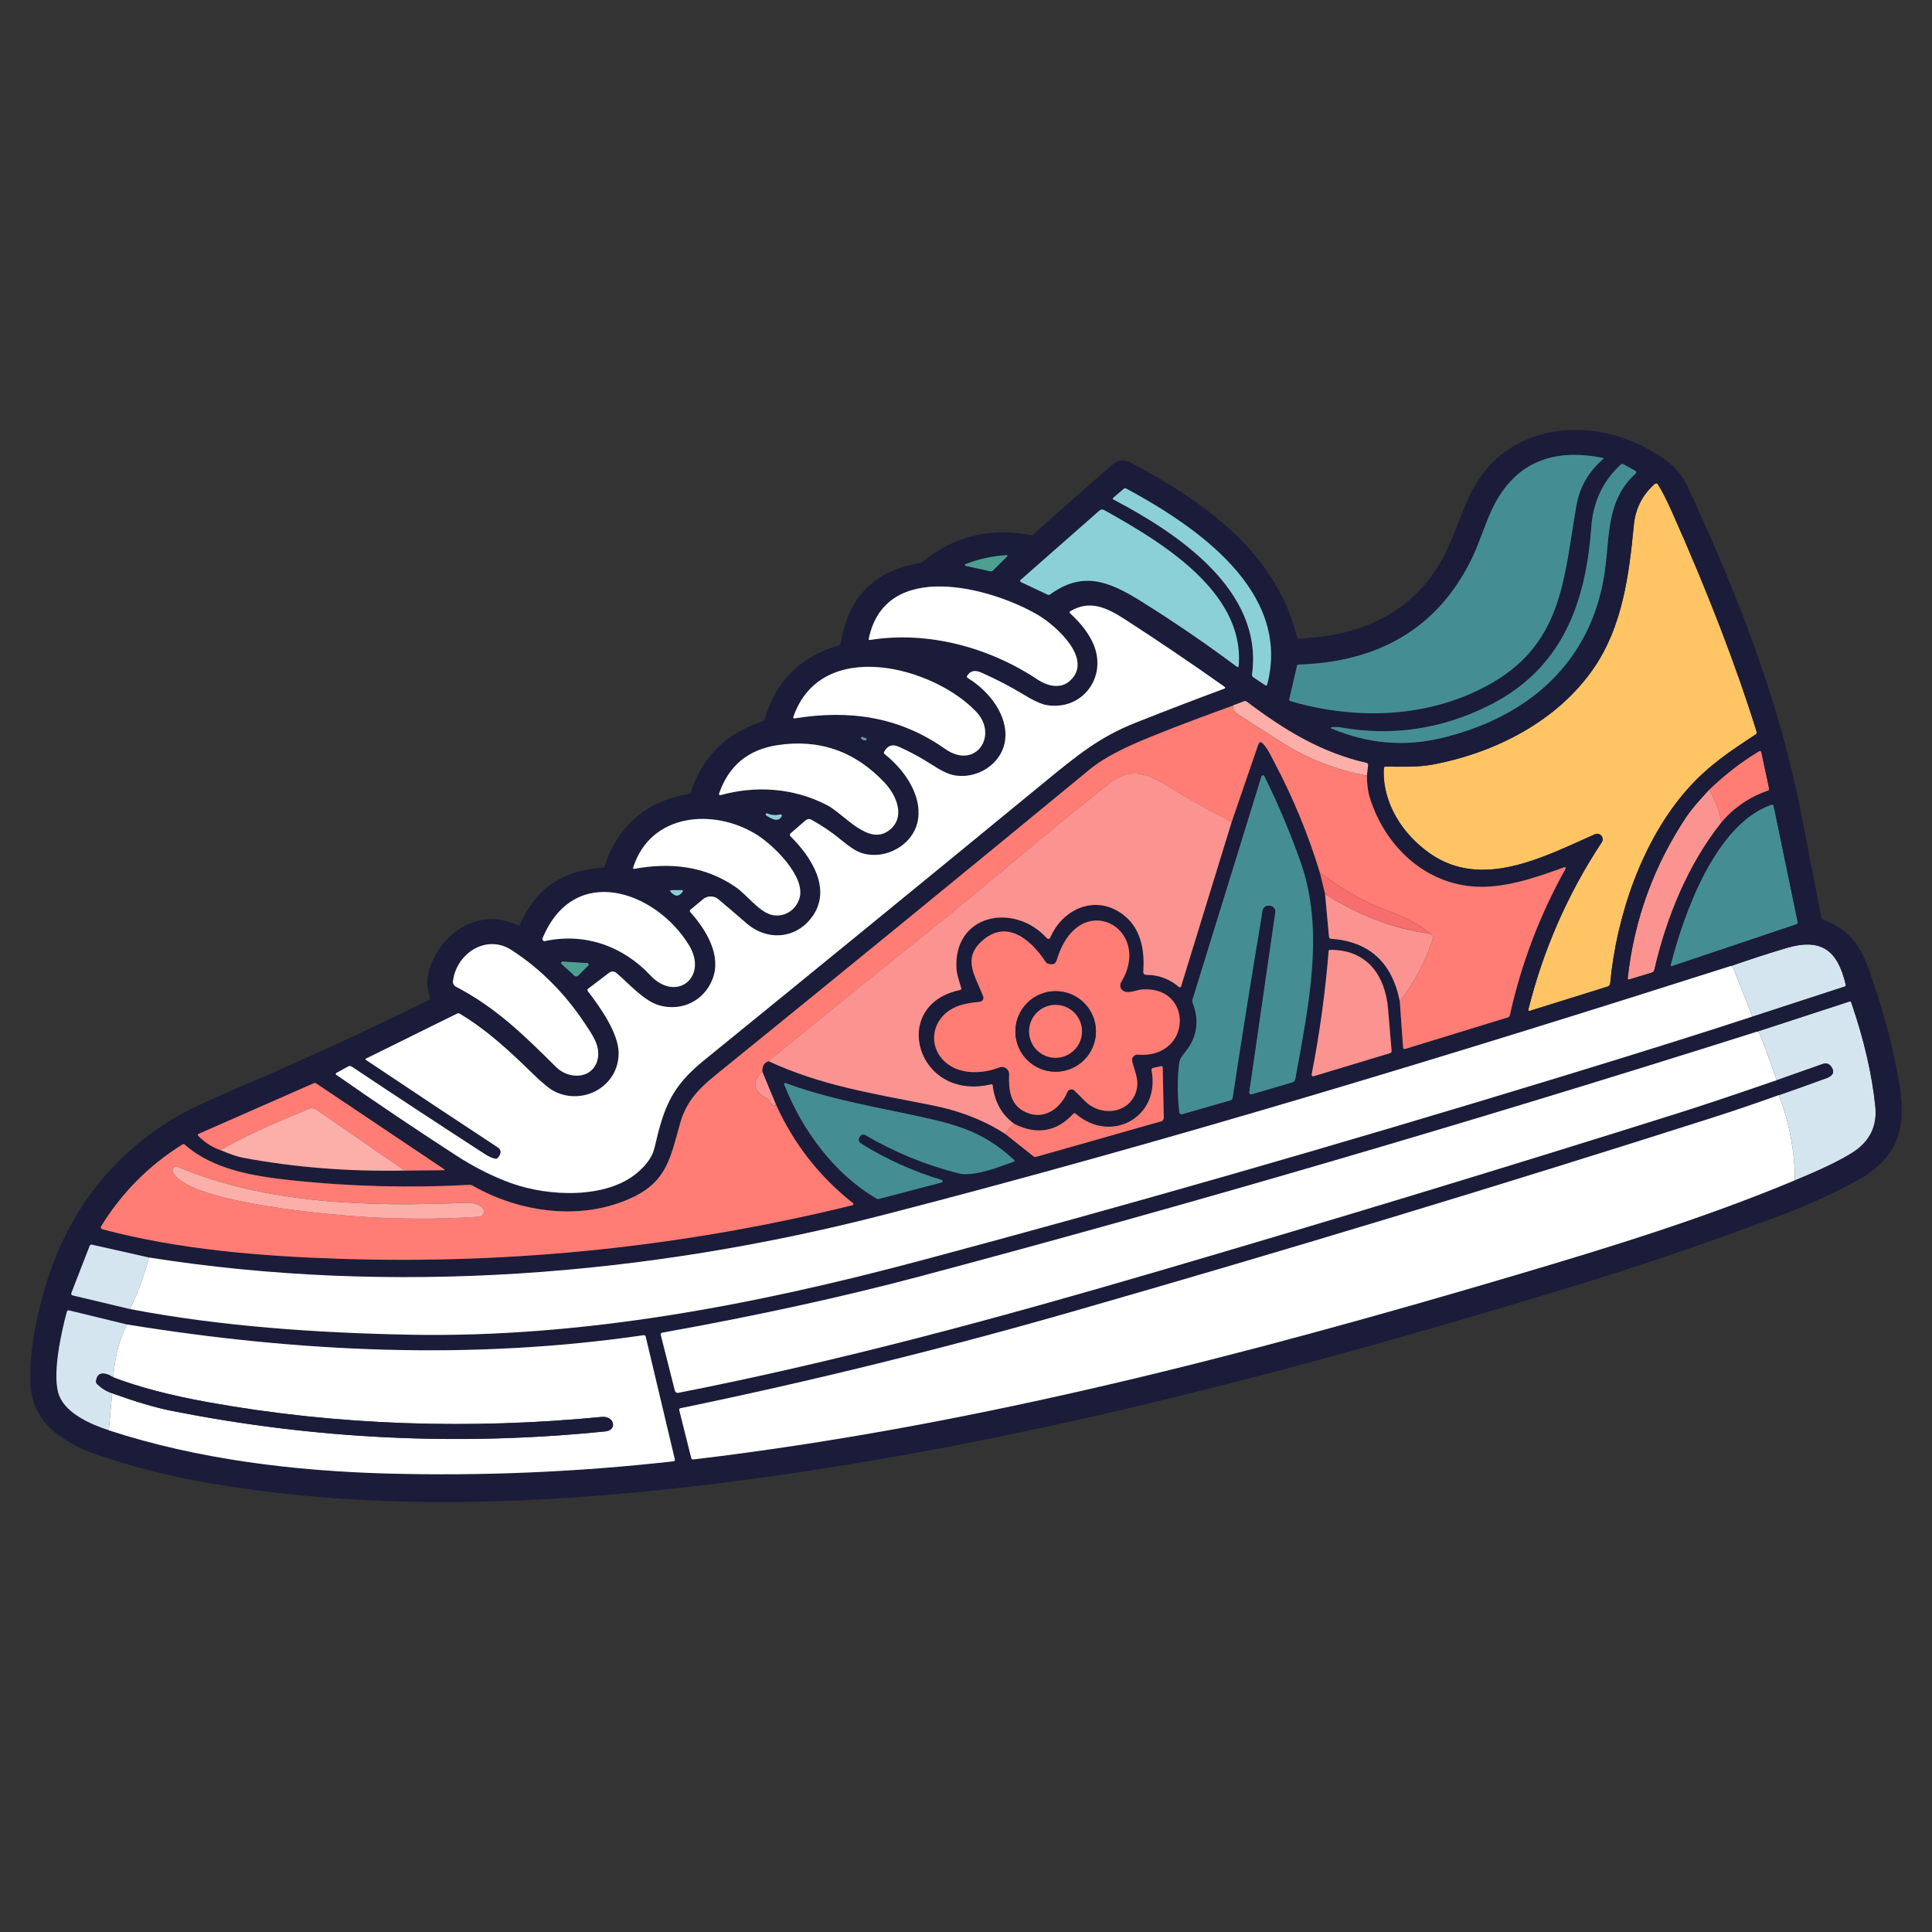
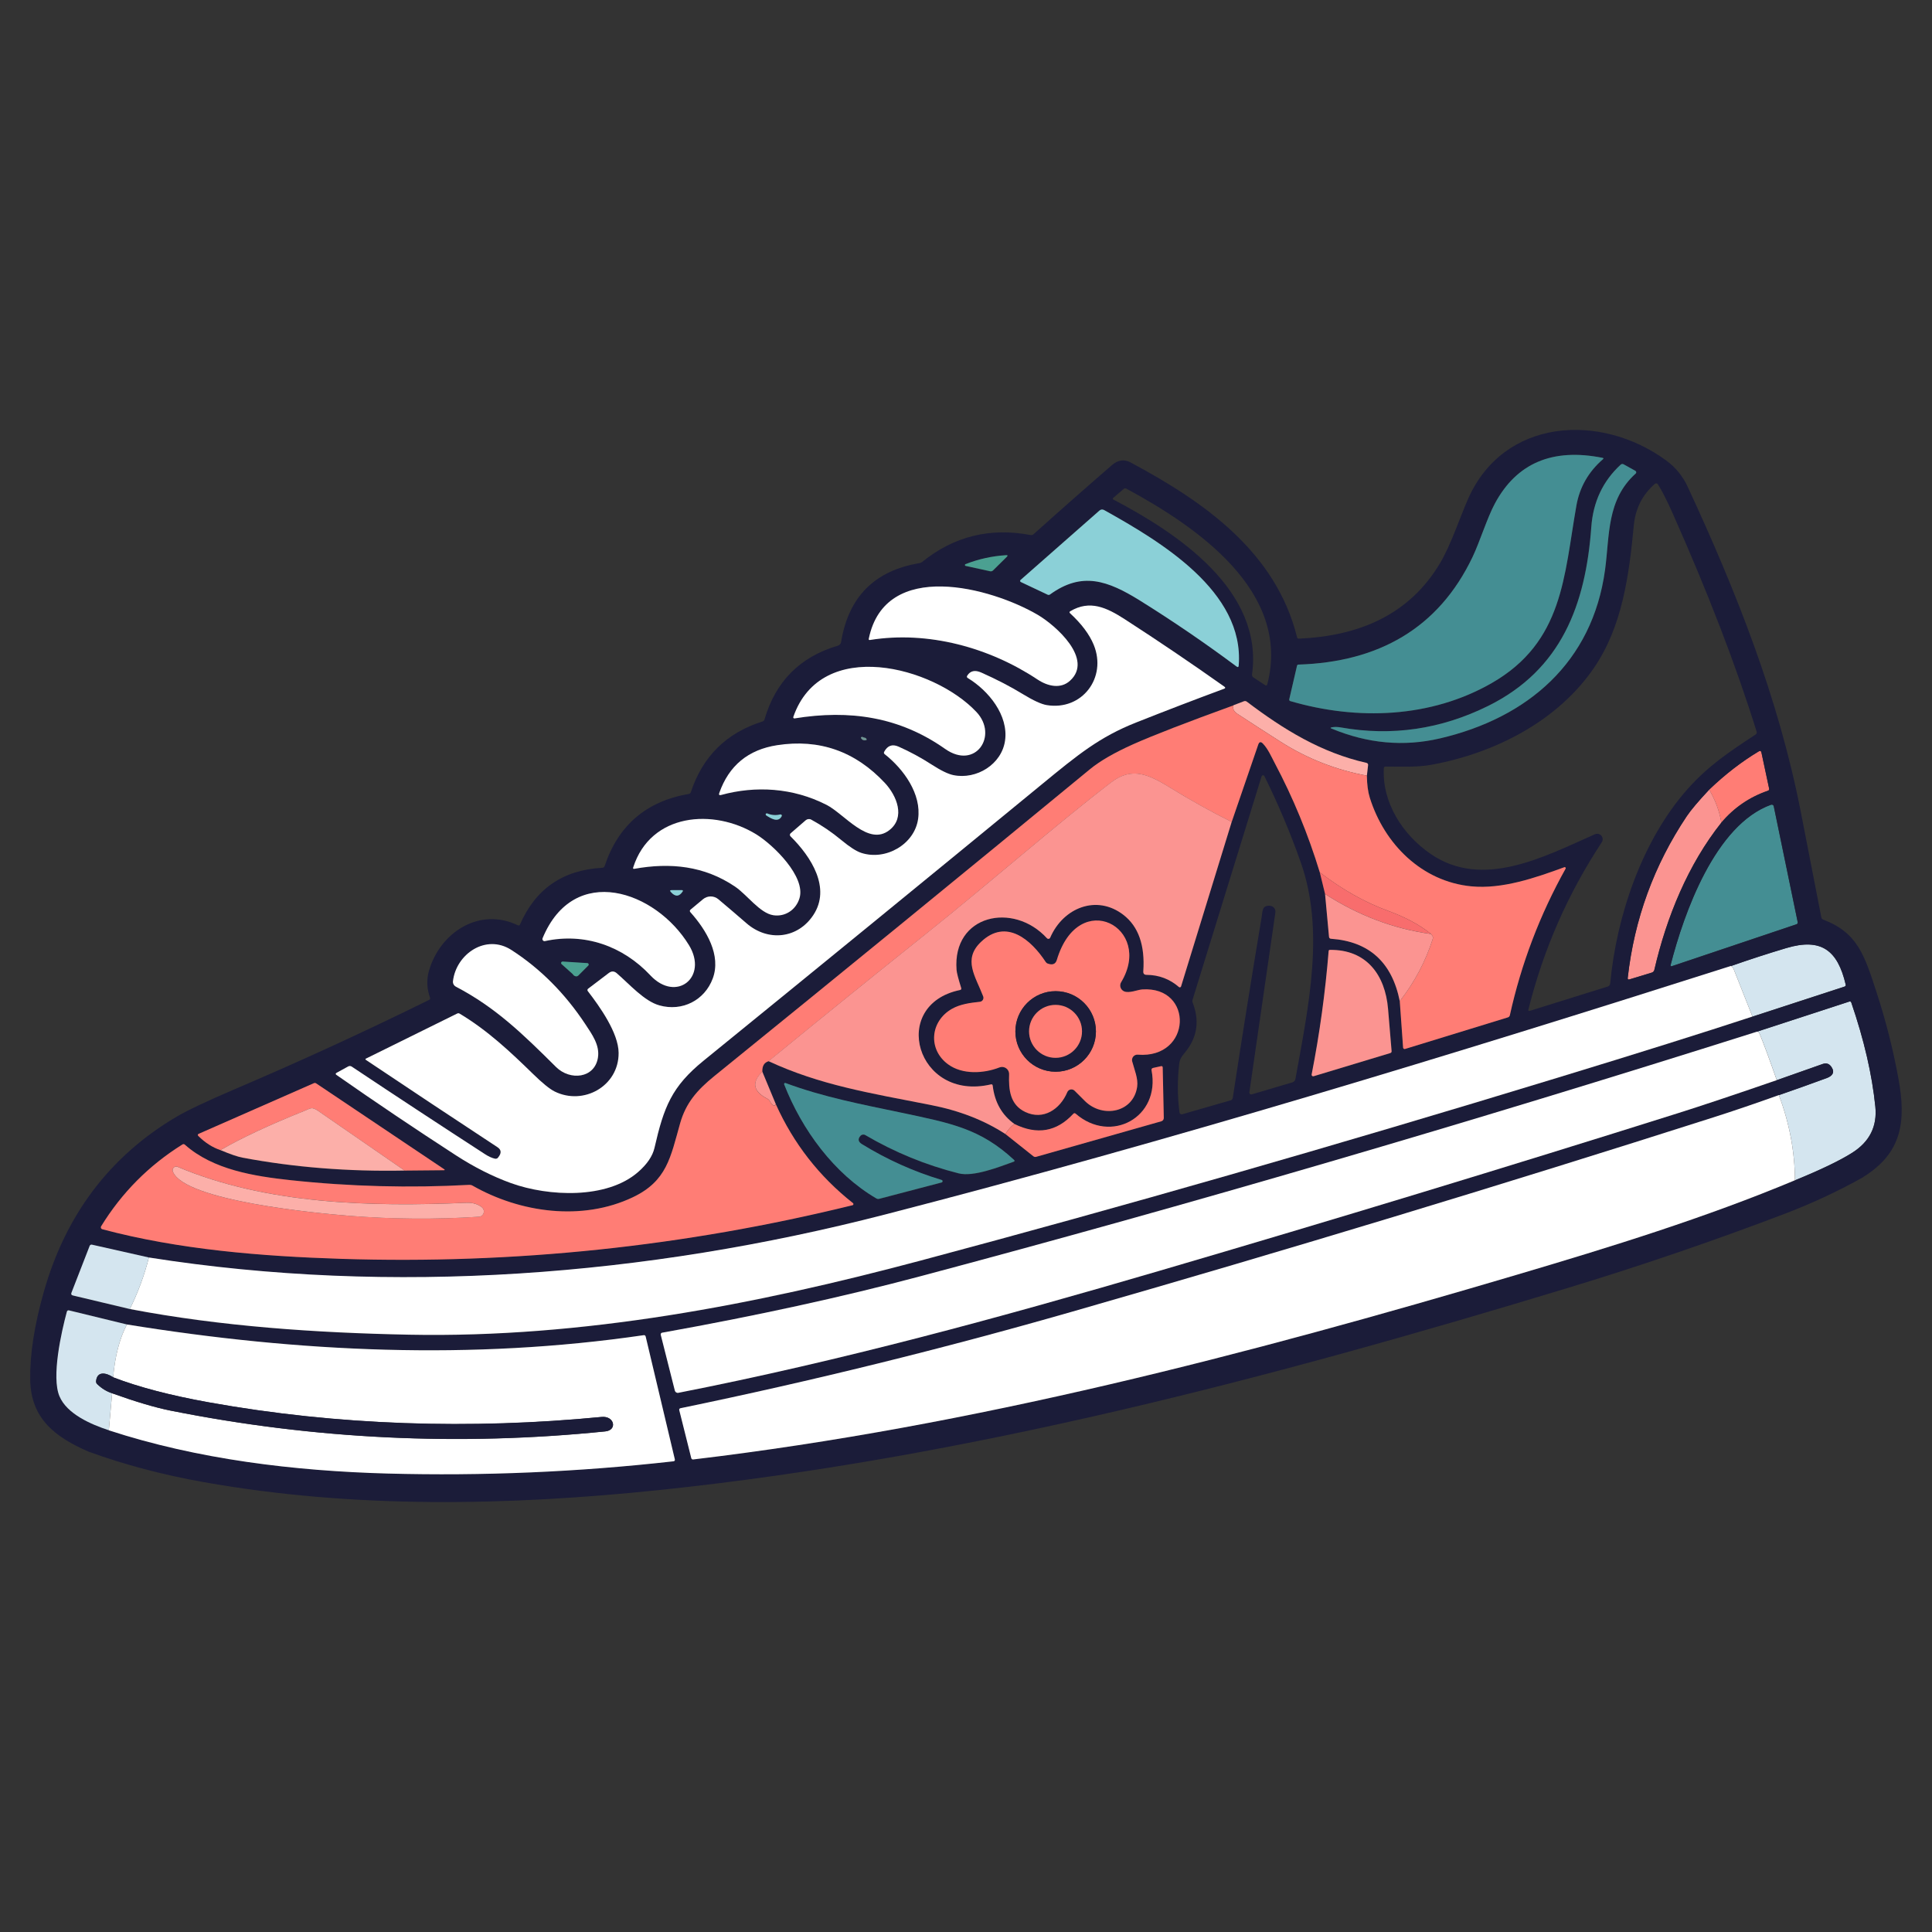
<svg xmlns="http://www.w3.org/2000/svg" viewBox="0 0 64 64" id="floral-sneakers-shoes">
  <rect x="0" y="0" width="64" height="64" fill="#333333" stroke="none" />
-   <path fill="#ffc564" d="M52.837,27.634c-1.69,.748-3.724,1.84-5.45,.651-.921-.635-1.607-1.694-1.547-2.836,.002-.036,.021-.055,.058-.055,.523,0,1.049,.027,1.549-.065,2.084-.388,4.158-1.447,5.362-3.216,.927-1.364,1.152-3.025,1.312-4.71,.053-.556,.285-1.014,.697-1.375,.028-.024,.07-.022,.094,.006,.002,.003,.005,.006,.006,.009,.132,.205,.293,.522,.484,.95,1.18,2.65,2.11,5.065,2.787,7.245,.012,.039,.001,.07-.033,.093-.859,.564-1.558,1.025-2.247,1.799-1.511,1.695-2.363,4.212-2.571,6.448-.004,.048-.037,.089-.083,.103l-2.577,.804c-.044,.014-.061-.002-.049-.047,.495-1.986,1.306-3.832,2.431-5.538,.055-.084,.031-.196-.053-.251-.051-.033-.115-.039-.171-.014Z" />
  <path fill="#ff7d75" d="M57.022,27.248c-.065-.379-.199-.743-.404-1.092,.527-.505,1.074-.927,1.643-1.268,.047-.028,.076-.015,.087,.038l.255,1.195c.008,.036-.006,.061-.041,.073-.609,.209-1.122,.56-1.54,1.054Z" />
  <path fill="#fb9491" d="M56.619,26.156c.204,.349,.339,.713,.404,1.092-1.103,1.385-1.818,3.13-2.222,4.881-.009,.042-.042,.077-.084,.089l-.74,.225c-.044,.013-.063-.003-.058-.048,.218-1.948,.871-3.735,1.957-5.36,.137-.204,.384-.497,.743-.879Z" />
  <path fill="#448e93" d="M55.341,31.96c.44-1.715,1.476-4.639,3.326-5.304,.036-.012,.075,.006,.087,.042,0,.003,.002,.006,.002,.009l.793,3.837c.007,.037-.007,.062-.043,.074l-4.119,1.385c-.042,.015-.058,0-.047-.043Z" />
  <path fill="#d4e5ef" d="M58.053 33.674l-.627-1.583c-.009-.023-.023-.043-.041-.059l-.039-.035c.604-.212 1.212-.41 1.826-.593 1.16-.346 1.701.074 1.967 1.207.009.036-.005.06-.04.071l-3.045.993zM59.461 39.097c-.007-.953-.184-1.894-.533-2.821.489-.169 1.017-.357 1.584-.565.181-.067.278-.184.156-.367-.073-.109-.171-.142-.293-.098l-1.516.535c-.245-.702-.437-1.22-.577-1.556-.015-.039-.044-.055-.087-.048l3.063-.999c.034-.011.057 0 .068.034.423 1.235.689 2.383.796 3.445.066.655-.189 1.164-.767 1.53-.408.258-1.039.562-1.893.911z" />
  <g>
    <path fill="#1b1c39" d="M61.728,38.991c-.82,.461-1.682,.864-2.587,1.21-2.386,.909-4.801,1.735-7.244,2.476-9.804,2.976-19.848,5.618-30.061,6.683-5,.52-10.117,.622-15.082-.262-1.356-.241-2.627-.577-3.812-1.007-1.09-.473-1.917-1.079-1.941-2.377-.015-.836,.135-1.81,.451-2.922,.725-2.554,2.182-4.482,4.37-5.783,.374-.222,1.031-.533,1.97-.935,2.167-.924,4.308-1.908,6.421-2.95,.033-.016,.043-.041,.031-.076-.105-.299-.117-.592-.036-.88,.361-1.279,1.676-2.133,2.95-1.515,.025,.012,.055,.001,.067-.024,0,0,0-.001,0-.002,.513-1.182,1.42-1.808,2.723-1.88,.042-.002,.07-.023,.083-.062,.45-1.348,1.38-2.143,2.791-2.386,.031-.005,.051-.023,.061-.052,.391-1.19,1.183-1.972,2.377-2.347,.031-.009,.056-.035,.065-.067,.366-1.26,1.177-2.075,2.433-2.445,.054-.016,.095-.062,.104-.118,.243-1.496,1.109-2.368,2.599-2.616,.033-.006,.062-.019,.087-.039,1.049-.849,2.246-1.147,3.591-.891,.036,.007,.073-.004,.1-.028,.858-.771,1.723-1.533,2.594-2.287,.2-.173,.404-.204,.611-.094,2.45,1.308,4.821,2.97,5.523,5.795,.008,.032,.028,.047,.061,.046,1.981-.087,3.659-.779,4.687-2.52,.347-.588,.651-1.503,.912-2.098,1.184-2.7,4.4-2.87,6.563-1.288,.314,.229,.554,.522,.719,.879,1.616,3.487,3.008,6.993,3.748,10.782,.226,1.159,.452,2.319,.677,3.478,.007,.036,.028,.061,.063,.075,1.144,.434,1.368,1.187,1.768,2.412,.303,.929,.543,1.874,.72,2.835,.268,1.453,.116,2.485-1.161,3.278Zm-18.984-15.765c2.209,.646,4.649,.565,6.676-.6,2.372-1.364,2.388-3.546,2.8-5.875,.107-.609,.401-1.122,.881-1.539,.025-.023,.021-.037-.012-.044-1.66-.334-2.851,.172-3.572,1.518-.254,.472-.496,1.259-.733,1.758-1.135,2.388-3.142,3.488-5.77,3.572-.027,0-.043,.014-.049,.039l-.257,1.111c-.007,.026,.009,.053,.036,.061Zm1.367,.911c1.194,.497,2.391,.605,3.591,.325,2.898-.676,5.051-2.512,5.468-5.588,.155-1.137,.048-2.315,1.013-3.184,.023-.021,.025-.057,.004-.08-.004-.005-.009-.008-.014-.012l-.385-.214c-.038-.021-.073-.017-.105,.012-.586,.541-.909,1.229-.97,2.063-.188,2.582-.995,4.723-3.408,5.922-1.567,.778-3.198,1.017-4.891,.717-.114-.02-.215-.021-.301-.003-.047,.009-.048,.024-.003,.043Zm8.727,3.498c.092-.04,.198,.002,.238,.094,.024,.056,.019,.12-.014,.171-1.125,1.706-1.935,3.551-2.431,5.538-.012,.045,.005,.061,.049,.047l2.577-.804c.046-.014,.079-.055,.083-.103,.208-2.235,1.06-4.752,2.571-6.448,.689-.773,1.389-1.235,2.247-1.799,.034-.023,.045-.053,.033-.093-.678-2.18-1.607-4.595-2.787-7.245-.191-.428-.353-.745-.484-.95-.02-.031-.061-.04-.092-.021-.003,.002-.006,.004-.009,.006-.412,.361-.644,.819-.697,1.375-.16,1.684-.385,3.346-1.312,4.71-1.204,1.77-3.278,2.828-5.362,3.216-.5,.093-1.027,.065-1.549,.065-.036,0-.056,.018-.058,.055-.06,1.142,.626,2.202,1.547,2.836,1.726,1.189,3.761,.097,5.45-.651Zm-15.958-11.088c2.11,1.106,4.983,3.003,4.595,5.794-.006,.039,.012,.078,.045,.099l.387,.256c.038,.025,.063,.015,.074-.028,.802-3.088-2.366-5.237-4.669-6.481-.032-.017-.061-.015-.088,.009l-.349,.299c-.013,.012-.015,.033-.003,.046,.002,.003,.005,.005,.009,.007Zm-3.061,2.735l.887,.419c.025,.011,.054,.008,.076-.008,1.058-.766,1.905-.468,2.987,.206,1.095,.682,2.159,1.408,3.191,2.179,.044,.033,.069,.023,.073-.033,.194-2.452-2.584-4.102-4.453-5.146-.058-.033-.112-.027-.163,.016l-2.61,2.296c-.017,.015-.019,.041-.004,.059,.004,.005,.009,.008,.014,.011Zm-1.828-.533l.809,.177c.038,.008,.071-.002,.099-.029l.453-.447c.041-.041,.032-.059-.025-.056-.463,.028-.911,.127-1.342,.297-.016,.006-.023,.024-.016,.04,.004,.009,.012,.016,.022,.019Zm-3.168,2.452c1.922-.31,3.957,.25,5.549,1.31,.345,.229,.769,.317,1.073,.041,.791-.716-.47-1.833-1.064-2.182-1.549-.909-5.058-1.864-5.6,.788-.007,.034,.007,.048,.041,.043Zm-12.429,17.185c-.1-.022-.21-.072-.332-.151-1.477-.956-2.948-1.923-4.413-2.9-.035-.023-.079-.026-.116-.005l-.386,.212c-.037,.021-.038,.044-.003,.069,1.303,.911,2.622,1.798,3.957,2.663,.61,.395,1.219,.702,1.827,.922,1.242,.447,3.176,.536,4.209-.369,.299-.261,.48-.528,.542-.801,.31-1.353,.566-2.026,1.628-2.888,3.74-3.039,7.472-6.088,11.195-9.147,1.204-.989,1.916-1.573,3.135-2.056,.976-.387,1.945-.759,2.907-1.115,.049-.018,.053-.043,.01-.073-1.096-.776-2.197-1.521-3.303-2.235-.592-.382-1.15-.646-1.797-.262-.033,.019-.035,.041-.008,.068,.382,.353,.643,.702,.784,1.047,.444,1.087-.387,2.188-1.559,1.995-.177-.03-.44-.151-.788-.362-.407-.249-.867-.488-1.381-.717-.207-.092-.361-.057-.463,.104-.02,.032-.014,.058,.019,.079,.691,.419,1.352,1.235,1.234,2.073-.111,.785-.944,1.3-1.71,1.143-.176-.036-.418-.153-.725-.352-.348-.225-.713-.423-1.093-.592-.216-.096-.37-.026-.475,.169-.017,.032-.012,.059,.016,.081,.635,.5,1.223,1.324,1.107,2.144-.119,.845-1.077,1.392-1.886,1.125-.162-.054-.38-.194-.655-.421-.316-.262-.649-.488-.999-.679-.06-.033-.134-.025-.185,.021l-.499,.432c-.028,.025-.031,.067-.007,.095,.001,.001,.002,.002,.003,.003,.694,.687,1.345,1.714,.759,2.606-.519,.791-1.508,.891-2.216,.276-.293-.255-.604-.521-.932-.796-.147-.124-.362-.125-.509-.001l-.409,.341c-.033,.028-.036,.058-.007,.091,.529,.592,1.025,1.424,.739,2.194-.269,.724-1.012,1.102-1.766,.891-.501-.139-.984-.693-1.411-1.063-.087-.076-.177-.079-.268-.009l-.686,.521c-.024,.018-.028,.052-.01,.076,0,0,0,0,0,0,.397,.515,1.018,1.385,1.022,2.049,.008,1.1-1.162,1.751-2.118,1.279-.167-.082-.408-.278-.723-.587-.753-.735-1.516-1.45-2.426-1.993-.026-.016-.053-.017-.081-.003l-3.019,1.491c-.027,.013-.028,.028-.003,.045,1.452,.973,2.905,1.937,4.358,2.892,.132,.087,.137,.202,.015,.346-.026,.03-.065,.044-.104,.035Zm9.929-14.587c1.823-.296,3.477-.055,4.988,1.011,1.005,.708,1.771-.442,1.035-1.224-1.412-1.503-5.142-2.502-6.065,.164-.007,.019,.003,.041,.022,.047,.006,.002,.013,.003,.019,.002Zm14.542-.436c-1.555,.564-2.663,.993-3.325,1.288-.624,.279-1.102,.556-1.435,.829-4.133,3.404-8.28,6.791-12.439,10.162-.584,.472-.948,.901-1.138,1.571-.317,1.125-.434,1.907-1.566,2.446-1.675,.797-3.732,.516-5.312-.387-.032-.018-.066-.026-.103-.024-1.978,.108-3.951,.057-5.922-.155-1.201-.13-2.567-.344-3.501-1.175-.026-.023-.054-.025-.083-.007-1.11,.692-2.007,1.596-2.692,2.71-.019,.031-.009,.071,.022,.09,.005,.003,.011,.006,.017,.007,2.543,.677,5.283,.897,7.913,.981,5.731,.183,11.377-.409,16.938-1.776,.022-.005,.035-.027,.03-.049-.002-.009-.007-.016-.014-.022-1.116-.881-1.967-1.972-2.553-3.272l-.449-1.081c-.006-.19,.063-.305,.206-.346,1.706,.792,3.339,1.053,5.377,1.453,.945,.185,1.768,.505,2.468,.96l.924,.735c.031,.025,.064,.032,.101,.021l4.141-1.176c.05-.014,.084-.061,.083-.113l-.036-1.667c0-.038-.02-.053-.057-.045l-.256,.056c-.046,.009-.064,.037-.056,.083,.299,1.559-1.347,2.447-2.512,1.436-.029-.025-.057-.024-.083,.004-.549,.593-1.198,.705-1.946,.336-.416-.297-.656-.72-.721-1.269-.004-.037-.025-.051-.061-.043-2.47,.579-3.376-2.638-1.025-3.126,.04-.008,.054-.032,.041-.071-.095-.302-.145-.501-.153-.597-.142-1.826,1.88-2.269,2.994-1.048,.025,.026,.066,.028,.093,.003,.007-.006,.012-.014,.015-.022,.427-.992,1.537-1.44,2.423-.758,.5,.385,.721,1.01,.661,1.873-.005,.077,.031,.116,.108,.116,.407,.002,.765,.137,1.073,.404,.018,.016,.046,.013,.062-.005,.004-.004,.007-.009,.008-.015l1.677-5.45,.88-2.563c.033-.094,.084-.105,.153-.035,.17,.176,.281,.435,.388,.637,.612,1.156,1.111,2.365,1.497,3.628l.176,.72,.131,1.417c.004,.041,.026,.063,.068,.065,1.26,.09,2.018,.779,2.276,2.067l.11,1.538c.002,.028,.026,.049,.054,.047,.004,0,.008,0,.011-.002l3.406-1.046c.033-.01,.058-.037,.065-.071,.378-1.71,.994-3.328,1.847-4.856,.009-.017,.002-.037-.014-.046-.008-.004-.018-.005-.026-.002-.957,.351-2.06,.734-3.085,.634-1.632-.159-2.879-1.394-3.361-2.937-.06-.19-.092-.433-.097-.73l.04-.35c.004-.034-.018-.064-.051-.072-1.509-.341-2.749-1.108-3.966-2.028-.03-.023-.062-.027-.097-.014l-.343,.131Zm-12.267,1.063c-.013-.011-.028-.015-.046-.012-.035,.005-.043,.022-.023,.051,.037,.055,.091,.074,.161,.056,.02-.005,.025-.016,.016-.034-.017-.033-.044-.051-.082-.051-.01,0-.019-.004-.027-.01Zm-4.707,1.91c1.145-.313,2.378-.239,3.484,.325,.601,.308,1.391,1.386,2.086,.842,.543-.423,.244-1.143-.148-1.564-.98-1.049-2.169-1.466-3.566-1.251-.96,.148-1.599,.675-1.918,1.581-.023,.063-.002,.085,.062,.068Zm32.73-.178c-.359,.383-.606,.676-.743,.879-1.087,1.625-1.739,3.411-1.957,5.36-.005,.045,.014,.061,.058,.048l.74-.225c.042-.013,.075-.047,.084-.089,.405-1.751,1.119-3.495,2.222-4.881,.418-.494,.932-.845,1.54-1.054,.036-.012,.049-.037,.041-.073l-.255-1.195c-.012-.053-.041-.066-.087-.038-.569,.34-1.116,.763-1.643,1.268Zm-14.547,3.848c.106,.009,.185,.102,.176,.208,0,.003,0,.007-.001,.01l-.862,5.96c-.005,.034,.019,.066,.053,.07,.009,.001,.018,0,.026-.002l1.342-.395c.054-.015,.095-.06,.105-.116,.444-2.455,.972-4.922,.175-7.18-.343-.973-.745-1.924-1.204-2.853-.012-.024-.041-.034-.066-.022-.012,.006-.021,.017-.026,.03l-2.286,7.399c-.011,.035-.009,.069,.004,.104,.219,.562,.159,1.078-.179,1.547-.117,.163-.242,.257-.267,.467-.064,.543-.061,1.082,.008,1.617,.005,.04,.042,.068,.082,.063,.004,0,.007-.001,.011-.002l1.602-.461c.04-.012,.063-.038,.07-.079,.304-1.999,.623-3.994,.956-5.985,.032-.191,.005-.404,.284-.381Zm16.596-3.348c-1.85,.665-2.887,3.589-3.326,5.304-.011,.043,.005,.057,.047,.043l4.119-1.385c.036-.012,.05-.037,.043-.074l-.793-3.837c-.007-.037-.044-.06-.081-.053-.003,0-.006,.001-.009,.002Zm-33.287,.355c.154,.099,.396,.255,.515,.027,.01-.02,.002-.045-.018-.056-.009-.004-.019-.006-.029-.003-.148,.036-.292,.025-.434-.034-.019-.007-.041,.002-.048,.022-.006,.016,0,.034,.014,.044Zm-4.364,1.77c1.188-.213,2.312-.1,3.332,.589,.399,.269,.821,.881,1.271,.949,.394,.059,.751-.181,.865-.564,.215-.713-.865-1.765-1.432-2.115-1.415-.869-3.498-.709-4.076,1.095-.012,.038,.001,.053,.04,.046Zm1.206,.769c.147,.167,.279,.159,.396-.023,.008-.012,.004-.028-.008-.036-.004-.003-.009-.004-.014-.004h-.346c-.057,0-.066,.021-.028,.063Zm-4.172,1.626c1.311-.285,2.578,.16,3.492,1.133,.862,.917,1.926,.059,1.281-.998-1.099-1.8-3.81-2.746-4.85-.228-.014,.035,.003,.075,.037,.089,.013,.005,.027,.006,.04,.003Zm19.184,1.665c-.106-.045-.156-.168-.111-.275,.004-.009,.008-.018,.013-.026,1.09-1.802-1.404-3.157-2.13-.739-.041,.138-.141,.179-.299,.122-.028-.01-.052-.029-.069-.053-.481-.733-1.309-1.463-2.145-.665-.612,.584-.18,1.14,.073,1.804,.026,.069-.009,.145-.077,.171-.011,.004-.022,.007-.033,.008-.32,.034-.652,.077-.927,.235-.721,.412-.797,1.341-.129,1.834,.48,.353,1.19,.307,1.707,.105,.121-.046,.257,.014,.303,.135,.011,.029,.017,.061,.015,.092-.019,.518,.031,1.01,.537,1.25,.593,.283,1.151-.086,1.39-.656,.032-.076,.12-.112,.196-.08,.018,.008,.035,.019,.049,.033,.101,.103,.217,.219,.348,.347,.581,.568,1.599,.376,1.723-.481,.038-.268-.091-.563-.165-.84-.025-.095,.031-.192,.126-.217,.019-.005,.039-.007,.059-.005,1.797,.141,1.866-2.279,.146-2.161-.155,.011-.43,.136-.601,.063Zm-22.134-.156c1.318,.689,2.215,1.564,3.321,2.663,.463,.458,1.281,.38,1.388-.316,.062-.408-.191-.759-.42-1.105-.675-1.02-1.491-1.839-2.448-2.456-.845-.544-1.832,.135-1.935,1.034-.009,.074,.029,.145,.095,.18Zm42.245-.686c-9.262,2.95-18.596,5.799-28.01,8.231-7.917,2.044-16.334,2.701-24.402,1.428l-1.886-.425c-.032-.008-.065,.01-.076,.04l-.603,1.552c-.019,.049-.003,.079,.048,.091l1.886,.449c3.02,.577,6.169,.789,9.251,.85,5.765,.113,11.495-1.001,16.93-2.451,6.64-1.772,13.676-3.791,21.109-6.059,2.673-.815,4.827-1.492,6.462-2.029l3.045-.993c.036-.011,.049-.035,.04-.071-.266-1.132-.807-1.552-1.967-1.207-.614,.183-1.223,.381-1.826,.593Zm-11.364,1.424c-.094-1.124-.712-1.972-1.93-1.955-.024,0-.037,.013-.039,.037-.111,1.373-.298,2.736-.563,4.088-.005,.028,.013,.056,.042,.061,.008,.002,.017,.001,.025-.001l2.536-.766c.034-.011,.049-.034,.046-.069-.04-.471-.079-.936-.117-1.395Zm-26.994-1.132c.018,.027,.045,.044,.082,.052,.035,.007,.065-.002,.089-.027l.329-.329c.018-.018,.018-.048,0-.066-.008-.008-.018-.012-.029-.013l-.818-.052c-.027-.002-.051,.018-.053,.045-.001,.016,.005,.031,.017,.041l.353,.316c.011,.01,.021,.021,.029,.034Zm39.207,1.888c-9.623,3.045-18.86,5.746-27.711,8.101-2.564,.682-5.413,1.304-8.545,1.867-.032,.006-.053,.036-.048,.067,0,.001,0,.002,0,.003l.467,1.849c.013,.051,.063,.083,.115,.073,5.394-1.058,10.676-2.5,15.938-4.042,5.739-1.682,11.461-3.421,17.165-5.218,.784-.247,1.879-.612,3.284-1.098l1.516-.535c.123-.044,.221-.011,.293,.098,.122,.182,.025,.3-.156,.367-.567,.208-1.095,.396-1.584,.565-.76,.273-1.478,.518-2.155,.734-7.058,2.254-14.149,4.402-21.27,6.445-4.279,1.228-8.597,2.292-12.956,3.193-.039,.008-.053,.031-.044,.069l.396,1.581c.009,.036,.031,.052,.068,.048,9.28-1.104,18.319-3.466,27.29-6.121,3.08-.911,6.24-1.886,9.204-3.128,.854-.349,1.485-.653,1.893-.911,.577-.365,.833-.875,.767-1.53-.108-1.062-.373-2.21-.796-3.445-.011-.033-.033-.045-.068-.034l-3.063,.999Zm-50.888,3.923c.323,.136,.567,.219,.731,.25,1.715,.321,3.503,.464,5.365,.427l1.293-.012c.045,0,.049-.012,.012-.037l-4.231-2.838c-.025-.017-.051-.02-.08-.008l-3.809,1.675c-.042,.018-.047,.044-.014,.076,.222,.221,.466,.377,.732,.467Zm18.672-2.178c.587,1.499,1.646,2.955,3.054,3.778,.03,.017,.061,.022,.095,.013l2.067-.542c.023-.006,.037-.029,.03-.052-.004-.015-.015-.026-.029-.031-.927-.279-1.806-.673-2.638-1.185-.129-.079-.146-.172-.051-.277,.04-.045,.107-.056,.159-.025,.969,.569,2,.991,3.091,1.268,.496,.125,1.338-.212,1.821-.384,.04-.015,.044-.036,.013-.064-1.115-1.032-2.071-1.212-3.741-1.564-1.308-.275-2.569-.513-3.826-.98-.018-.007-.038,.002-.045,.02-.003,.008-.003,.017,0,.026ZM3.605,47.379c2.94,.962,6.145,1.348,9.233,1.432,3.16,.085,6.316-.05,9.468-.405,.041-.004,.057-.027,.048-.068l-.965-4.064c-.009-.036-.031-.051-.068-.046-5.691,.832-11.416,.568-17.117-.355l-1.915-.466c-.039-.009-.064,.005-.075,.045-.182,.675-.516,2.157-.244,2.799,.249,.59,1.051,.934,1.635,1.126Z" />
    <path fill="#448e93" d="M42.744,23.226c-.027-.008-.043-.035-.036-.061l.257-1.111c.006-.025,.022-.039,.049-.039,2.628-.084,4.635-1.184,5.77-3.572,.237-.499,.479-1.285,.733-1.758,.721-1.346,1.911-1.851,3.572-1.518,.033,.007,.037,.021,.012,.044-.481,.417-.775,.931-.881,1.539-.412,2.329-.429,4.511-2.8,5.875-2.027,1.165-4.466,1.246-6.676,.6Z" />
    <path fill="#448e93" d="M44.111,24.137c-.045-.019-.044-.033,.003-.043,.087-.018,.187-.017,.301,.003,1.693,.3,3.323,.061,4.891-.717,2.413-1.199,3.22-3.339,3.408-5.922,.06-.834,.384-1.522,.97-2.063,.032-.029,.067-.033,.105-.012l.385,.214c.027,.015,.037,.05,.021,.077-.003,.005-.007,.01-.012,.014-.965,.869-.859,2.048-1.013,3.184-.417,3.075-2.57,4.911-5.468,5.588-1.2,.28-2.397,.172-3.591-.325Z" />
-     <path fill="#8bd0d7" d="M36.879,16.546c-.015-.008-.021-.028-.012-.044,.002-.003,.004-.006,.007-.009l.349-.299c.027-.023,.056-.026,.088-.009,2.303,1.245,5.471,3.393,4.669,6.481-.012,.044-.036,.053-.074,.028l-.387-.256c-.033-.021-.051-.06-.045-.099,.388-2.791-2.485-4.688-4.595-5.794Z" />
-     <path fill="#8bd0d7" d="M33.818,19.281c-.021-.01-.031-.035-.021-.056,.002-.005,.006-.01,.011-.014l2.61-2.296c.05-.044,.104-.049,.163-.016,1.869,1.044,4.647,2.694,4.453,5.146-.004,.055-.029,.066-.073,.033-1.032-.77-2.096-1.496-3.191-2.179-1.082-.674-1.929-.972-2.987-.206-.022,.016-.051,.019-.076,.008l-.887-.419Z" />
+     <path fill="#8bd0d7" d="M33.818,19.281c-.021-.01-.031-.035-.021-.056,.002-.005,.006-.01,.011-.014l2.61-2.296c.05-.044,.104-.049,.163-.016,1.869,1.044,4.647,2.694,4.453,5.146-.004,.055-.029,.066-.073,.033-1.032-.77-2.096-1.496-3.191-2.179-1.082-.674-1.929-.972-2.987-.206-.022,.016-.051,.019-.076,.008Z" />
    <path fill="#4ba091" d="M31.989,18.747c-.017-.004-.027-.021-.024-.038,.002-.01,.009-.017,.018-.021,.431-.169,.879-.268,1.342-.297,.057-.004,.066,.015,.025,.056l-.453,.447c-.028,.028-.061,.037-.099,.029l-.809-.177Z" />
    <path fill="#fff" d="M34.37,22.51c-1.592-1.06-3.626-1.62-5.549-1.31-.035,.006-.049-.008-.041-.043,.542-2.652,4.051-1.696,5.6-.788,.593,.349,1.855,1.466,1.064,2.182-.304,.276-.729,.188-1.073-.041Z" />
    <path fill="#fff" d="M16.496,38.349c.122-.144,.117-.259-.015-.346-1.453-.955-2.906-1.919-4.358-2.892-.025-.017-.024-.032,.003-.045l3.019-1.491c.028-.014,.055-.013,.081,.003,.91,.543,1.674,1.258,2.426,1.993,.316,.309,.557,.505,.723,.587,.956,.472,2.125-.179,2.118-1.279-.004-.663-.625-1.534-1.022-2.049-.018-.023-.014-.057,.009-.076,0,0,0,0,0,0l.686-.521c.092-.071,.181-.068,.268,.009,.427,.37,.91,.924,1.411,1.063,.754,.211,1.497-.167,1.766-.891,.287-.77-.209-1.602-.739-2.194-.029-.033-.027-.063,.007-.091l.409-.341c.148-.123,.362-.123,.509,.001,.328,.276,.639,.541,.932,.796,.708,.615,1.696,.515,2.216-.276,.586-.892-.065-1.919-.759-2.606-.026-.026-.026-.068,0-.095,.001-.001,.002-.002,.004-.003l.499-.432c.052-.045,.126-.054,.185-.021,.351,.191,.684,.417,.999,.679,.274,.227,.492,.367,.655,.421,.809,.267,1.767-.279,1.886-1.125,.116-.819-.472-1.644-1.107-2.144-.028-.022-.034-.049-.016-.081,.105-.195,.259-.265,.475-.169,.38,.169,.745,.367,1.093,.592,.308,.199,.549,.317,.725,.352,.766,.157,1.598-.358,1.71-1.143,.118-.838-.543-1.654-1.234-2.073-.033-.02-.039-.047-.019-.079,.101-.161,.255-.195,.463-.104,.514,.229,.975,.468,1.381,.717,.348,.212,.61,.332,.788,.362,1.172,.193,2.003-.909,1.559-1.995-.141-.345-.403-.695-.784-1.047-.028-.026-.025-.049,.008-.068,.647-.384,1.204-.12,1.797,.262,1.106,.714,2.207,1.459,3.303,2.235,.043,.031,.04,.055-.01,.073-.962,.356-1.931,.728-2.907,1.115-1.22,.483-1.931,1.067-3.135,2.056-3.724,3.059-7.456,6.108-11.195,9.147-1.061,.862-1.318,1.535-1.628,2.888-.063,.273-.243,.54-.542,.801-1.033,.904-2.967,.816-4.209,.369-.608-.22-1.217-.527-1.827-.922-1.335-.865-2.654-1.752-3.957-2.663-.035-.025-.034-.048,.003-.069l.386-.212c.036-.02,.081-.018,.116,.005,1.465,.977,2.936,1.943,4.413,2.9,.121,.079,.232,.129,.332,.151,.038,.009,.078-.005,.104-.035Z" />
    <path fill="#fff" d="M31.309,24.809c-1.511-1.066-3.165-1.307-4.988-1.011-.02,.004-.039-.01-.043-.03-.001-.006,0-.013,.002-.019,.923-2.665,4.653-1.667,6.065-.164,.735,.782-.031,1.932-1.035,1.224Z" />
    <path fill="#fcafa9" d="M45.279,25.694c-1.025-.189-1.976-.563-2.853-1.12-.482-.307-.961-.617-1.438-.929-.12-.079-.162-.173-.125-.284l.343-.131c.035-.013,.067-.008,.097,.014,1.216,.92,2.457,1.687,3.966,2.028,.033,.008,.055,.038,.051,.072l-.04,.35Z" />
    <path fill="#ff7d75" d="M40.863,23.361c-.036,.111,.005,.205,.125,.284,.476,.313,.956,.623,1.438,.929,.877,.558,1.828,.931,2.853,1.12,.005,.297,.037,.54,.097,.73,.482,1.543,1.729,2.778,3.361,2.937,1.025,.1,2.128-.283,3.085-.634,.018-.006,.037,.004,.043,.022,.003,.009,.002,.018-.002,.026-.853,1.527-1.469,3.146-1.847,4.856-.007,.034-.032,.061-.065,.071l-3.406,1.046c-.027,.008-.056-.007-.064-.034-.001-.004-.002-.007-.002-.011l-.11-1.538c.491-.629,.856-1.319,1.095-2.068,.011-.034,.006-.066-.015-.095l-.046-.063c-.369-.3-.846-.556-1.431-.77-.761-.278-1.512-.702-2.253-1.273-.385-1.263-.884-2.473-1.497-3.628-.107-.202-.218-.461-.388-.637-.069-.071-.12-.059-.153,.035l-.88,2.563c-.687-.343-1.357-.716-2.008-1.118-.722-.445-1.285-.728-1.982-.194-1.808,1.382-3.998,3.311-6.154,5.033-1.74,1.389-3.472,2.791-5.198,4.205-.143,.041-.212,.156-.206,.346-.364,.356-.306,.656,.173,.902,.031,.016,.055,.039,.072,.07,.086,.152,.154,.188,.204,.109,.585,1.3,1.436,2.39,2.553,3.272,.018,.014,.021,.039,.007,.057-.006,.007-.013,.012-.022,.014-5.561,1.367-11.207,1.959-16.938,1.776-2.629-.084-5.37-.303-7.913-.981-.035-.009-.056-.045-.046-.08,.002-.006,.004-.012,.007-.017,.685-1.114,1.583-2.018,2.692-2.71,.029-.018,.057-.016,.083,.007,.934,.831,2.3,1.045,3.501,1.175,1.97,.212,3.944,.263,5.922,.155,.036-.002,.071,.006,.103,.024,1.58,.903,3.637,1.185,5.312,.387,1.131-.539,1.248-1.321,1.566-2.446,.19-.67,.554-1.099,1.138-1.571,4.159-3.371,8.306-6.758,12.439-10.162,.332-.273,.811-.55,1.435-.829,.662-.295,1.77-.725,3.325-1.288ZM5.726,38.807c.369,.98,4.862,1.391,5.83,1.467,1.445,.113,2.881,.124,4.307,.032,.097-.006,.172-.089,.166-.187-.003-.052-.029-.099-.07-.131-.138-.105-.307-.154-.506-.145-3.14,.135-6.622,.056-9.568-1.19-.061-.026-.131,.002-.158,.063-.012,.029-.013,.062-.002,.091Z" />
    <path fill="#709594" d="M28.624,24.433c.038,0,.065,.018,.082,.051,.009,.017,.003,.029-.016,.034-.071,.018-.124,0-.161-.056-.02-.029-.012-.046,.023-.051,.017-.003,.033,.001,.046,.012,.008,.006,.017,.009,.027,.01Z" />
    <path fill="#fff" d="M27.374,26.659c-1.106-.564-2.339-.638-3.484-.325-.064,.017-.085-.005-.062-.068,.319-.906,.958-1.433,1.918-1.581,1.397-.215,2.586,.203,3.566,1.251,.393,.421,.692,1.141,.148,1.564-.695,.543-1.485-.535-2.086-.842Z" />
    <path fill="#fb9491" d="M40.801,27.227l-1.677,5.45c-.007,.023-.032,.035-.055,.028-.005-.002-.01-.005-.015-.008-.308-.267-.666-.401-1.073-.404-.077,0-.113-.039-.108-.116,.06-.863-.161-1.488-.661-1.873-.886-.682-1.996-.233-2.423,.758-.014,.033-.053,.048-.086,.034-.008-.004-.016-.009-.022-.016-1.114-1.221-3.135-.778-2.994,1.048,.007,.096,.058,.295,.153,.597,.012,.039-.001,.063-.041,.071-2.351,.488-1.444,3.705,1.025,3.126,.036-.009,.057,.005,.061,.043,.065,.549,.305,.972,.721,1.269-.097,.06-.199,.171-.303,.331-.7-.455-1.522-.775-2.468-.96-2.038-.4-3.671-.661-5.377-1.453,1.726-1.414,3.459-2.815,5.198-4.205,2.156-1.722,4.346-3.65,6.154-5.033,.697-.533,1.26-.251,1.982,.194,.652,.402,1.321,.775,2.008,1.118Z" />
-     <path fill="#448e93" d="M42.072,30.004c-.278-.023-.252,.19-.284,.381-.333,1.991-.652,3.986-.956,5.985-.007,.041-.03,.067-.07,.079l-1.602,.461c-.039,.011-.079-.011-.09-.05-.001-.004-.002-.007-.002-.011-.069-.535-.072-1.073-.008-1.617,.025-.209,.151-.304,.267-.467,.338-.469,.398-.985,.179-1.547-.014-.034-.015-.069-.004-.104l2.286-7.399c.009-.026,.037-.041,.063-.033,.013,.004,.023,.013,.029,.025,.46,.929,.861,1.88,1.204,2.853,.797,2.257,.269,4.725-.175,7.18-.01,.055-.051,.1-.105,.116l-1.342,.395c-.033,.009-.067-.01-.077-.043-.002-.008-.003-.017-.002-.026l.862-5.96c.015-.105-.059-.202-.164-.217-.003,0-.007,0-.01-.001Z" />
    <path fill="#8bd0d7" d="M25.38,27.01c-.017-.011-.021-.035-.01-.051,.01-.014,.028-.02,.044-.014,.142,.059,.287,.07,.434,.034,.022-.005,.045,.008,.05,.03,.002,.01,.001,.02-.003,.029-.119,.228-.361,.072-.515-.027Z" />
    <path fill="#fff" d="M24.348,29.369c-1.02-.689-2.144-.802-3.332-.589-.039,.007-.053-.008-.04-.046,.578-1.804,2.661-1.965,4.076-1.095,.567,.35,1.647,1.402,1.432,2.115-.115,.383-.471,.623-.865,.564-.449-.068-.872-.68-1.271-.949Z" />
    <path fill="#f86d6d" d="M43.719,28.895c.741,.571,1.492,.995,2.253,1.273,.585,.214,1.063,.471,1.431,.77-1.231-.169-2.401-.61-3.508-1.323l-.176-.72Z" />
    <path fill="#8bd0d7" d="M22.222,29.549c-.038-.042-.028-.063,.028-.063h.346c.014,0,.026,.012,.026,.026,0,.005-.001,.01-.004,.014-.117,.182-.249,.189-.396,.023Z" />
    <path fill="#fff" d="M21.543,32.308c-.914-.973-2.181-1.418-3.492-1.133-.036,.008-.073-.015-.081-.052-.003-.014-.002-.028,.003-.041,1.041-2.518,3.752-1.572,4.85,.228,.645,1.057-.419,1.916-1.281,.998Z" />
    <path fill="#fb9491" d="M47.403,30.939l.046,.063c.021,.029,.026,.061,.015,.095-.239,.75-.604,1.439-1.095,2.068-.257-1.288-1.016-1.977-2.276-2.067-.041-.003-.064-.025-.068-.065l-.131-1.417c1.108,.713,2.277,1.155,3.508,1.323Z" />
    <path fill="#ff7d75" d="M37.235,32.839c.171,.073,.446-.052,.601-.063,1.719-.118,1.651,2.302-.146,2.161-.097-.008-.182,.066-.19,.163-.002,.02,0,.04,.005,.059,.074,.277,.203,.572,.165,.84-.123,.857-1.141,1.049-1.723,.481-.131-.128-.247-.244-.348-.347-.058-.059-.153-.06-.211-.002-.014,.014-.025,.03-.033,.049-.239,.569-.796,.938-1.39,.656-.506-.24-.555-.732-.537-1.25,.004-.129-.097-.238-.226-.242-.031-.001-.063,.004-.092,.015-.517,.202-1.227,.249-1.707-.105-.669-.493-.592-1.422,.129-1.834,.275-.157,.608-.201,.927-.235,.073-.007,.125-.072,.118-.145-.001-.011-.004-.023-.008-.034-.253-.664-.685-1.221-.073-1.804,.836-.797,1.664-.068,2.145,.665,.016,.025,.04,.044,.069,.053,.158,.057,.257,.016,.299-.122,.725-2.419,3.219-1.064,2.13,.739-.06,.099-.028,.228,.071,.288,.008,.005,.017,.01,.026,.013Zm-.931,1.329c0-.737-.597-1.334-1.334-1.334h0c-.737,0-1.334,.597-1.334,1.334h0c0,.737,.597,1.334,1.334,1.334s1.334-.597,1.334-1.334Z" />
    <path fill="#fff" d="M15.1,32.683c-.066-.035-.103-.106-.095-.18,.104-.899,1.09-1.579,1.935-1.034,.957,.617,1.773,1.435,2.448,2.456,.229,.346,.482,.697,.42,1.105-.107,.696-.925,.775-1.388,.316-1.106-1.099-2.003-1.974-3.321-2.663Z" />
    <path fill="#fb9491" d="M44.051,31.466c1.217-.017,1.836,.831,1.93,1.955,.038,.46,.077,.925,.117,1.395,.004,.035-.012,.058-.046,.069l-2.536,.766c-.028,.008-.057-.007-.065-.035-.002-.008-.003-.017-.001-.025,.265-1.352,.452-2.715,.563-4.088,.002-.024,.015-.036,.039-.037Z" />
    <path fill="#4ba091" d="M18.957,32.254l-.353-.316c-.021-.018-.023-.049-.005-.069,.01-.012,.026-.018,.041-.017l.818,.052c.026,.002,.045,.025,.043,.051,0,.011-.006,.021-.013,.029l-.329,.329c-.025,.025-.055,.035-.089,.027-.036-.008-.064-.025-.082-.052-.009-.012-.019-.024-.029-.034Z" />
    <path fill="#fff" d="M57.345,31.997l.039,.035c.018,.016,.032,.036,.041,.059l.627,1.583c-1.635,.537-3.789,1.214-6.462,2.029-7.432,2.268-14.469,4.287-21.109,6.059-5.435,1.45-11.166,2.565-16.93,2.451-3.082-.061-6.232-.273-9.251-.85,.27-.544,.48-1.113,.632-1.707,8.069,1.273,16.485,.616,24.402-1.428,9.414-2.432,18.748-5.281,28.01-8.231Z" />
    <path fill="#1b1c39" d="M36.304,34.168c0,.737-.597,1.334-1.334,1.334s-1.334-.597-1.334-1.334c0-.737,.597-1.334,1.334-1.334h0c.737,0,1.334,.597,1.334,1.334h0Zm-.461-.003c0-.484-.393-.877-.877-.877h0c-.484,0-.877,.393-.877,.877h0c0,.484,.393,.877,.877,.877h0c.484,0,.877-.393,.877-.877h0Z" />
    <circle cx="34.966" cy="34.165" r=".877" fill="#ff7d75" />
    <path fill="#fff" d="M58.193,34.177c.043-.007,.072,.009,.087,.048,.14,.335,.332,.854,.577,1.556-1.405,.485-2.5,.851-3.284,1.098-5.704,1.797-11.426,3.536-17.165,5.218-5.262,1.542-10.544,2.984-15.938,4.042-.051,.01-.102-.022-.115-.073l-.467-1.849c-.008-.031,.012-.062,.043-.07,.001,0,.002,0,.004,0,3.132-.562,5.981-1.184,8.545-1.867,8.851-2.356,18.088-5.056,27.711-8.101Z" />
    <path fill="#ff7d75" d="M33.303,37.565c.105-.16,.206-.27,.303-.331,.748,.369,1.397,.257,1.946-.336,.026-.028,.054-.03,.083-.004,1.165,1.011,2.811,.123,2.512-1.436-.009-.046,.01-.073,.056-.083l.256-.056c.037-.008,.056,.007,.057,.045l.036,1.667c.001,.053-.033,.1-.083,.113l-4.141,1.176c-.037,.011-.071,.004-.101-.021l-.924-.735Z" />
    <path fill="#fb9491" d="M25.252,35.498l.449,1.081c-.05,.079-.118,.043-.204-.109-.017-.031-.041-.054-.072-.07-.479-.246-.537-.547-.173-.902Z" />
    <path fill="#ff7d75" d="M13.401,38.776c-.987-.684-1.939-1.341-2.857-1.972-.22-.152-.249-.089-.464-.003-1.169,.469-2.095,.902-2.775,1.299-.266-.09-.51-.246-.732-.467-.033-.033-.028-.058,.014-.076l3.809-1.675c.028-.012,.055-.01,.08,.008l4.231,2.838c.037,.025,.033,.037-.012,.037l-1.293,.012Z" />
    <path fill="#448e93" d="M29.03,39.7c-1.407-.823-2.467-2.279-3.054-3.778-.007-.018,.001-.038,.019-.046,.008-.003,.017-.003,.026,0,1.257,.467,2.518,.705,3.826,.98,1.67,.352,2.626,.532,3.741,1.564,.031,.028,.027,.05-.013,.064-.483,.172-1.324,.509-1.821,.384-1.091-.276-2.121-.699-3.091-1.268-.052-.03-.119-.02-.159,.025-.095,.105-.077,.198,.051,.277,.832,.511,1.711,.906,2.638,1.185,.023,.007,.036,.032,.029,.054-.004,.014-.016,.025-.03,.029l-2.067,.542c-.033,.009-.065,.004-.095-.013Z" />
    <path fill="#fff" d="M58.927,36.276c.349,.927,.527,1.868,.533,2.821-2.964,1.242-6.125,2.217-9.204,3.128-8.971,2.655-18.01,5.017-27.29,6.121-.036,.004-.059-.012-.068-.048l-.396-1.581c-.009-.038,.005-.061,.044-.069,4.359-.901,8.677-1.966,12.956-3.193,7.122-2.043,14.212-4.191,21.27-6.445,.676-.216,1.395-.461,2.155-.734Z" />
    <path fill="#fcafa9" d="M13.401 38.776c-1.862.037-3.65-.105-5.365-.427-.164-.031-.408-.114-.731-.25.681-.397 1.606-.83 2.775-1.299.215-.086.243-.148.464.003.918.631 1.87 1.289 2.857 1.972zM11.556 40.274c-.968-.076-5.461-.488-5.83-1.467-.024-.062.006-.131.068-.155.029-.011.062-.011.091.002 2.946 1.246 6.428 1.326 9.568 1.19.199-.009.368.04.506.145.078.059.093.17.035.248-.031.041-.079.067-.131.07-1.426.092-2.862.082-4.307-.032z" />
    <path fill="#d4e5ef" d="M4.933 41.656c-.151.594-.362 1.163-.632 1.707l-1.886-.449c-.051-.012-.067-.042-.048-.091l.603-1.552c.012-.031.044-.048.076-.04l1.886.425zM4.204 43.875c-.242.461-.394 1.044-.455 1.749-.24-.155-.535-.212-.567.13-.003.036.01.071.036.096.153.147.318.248.496.304l-.109 1.225c-.585-.192-1.387-.536-1.635-1.126-.272-.643.062-2.124.244-2.799.011-.039.036-.054.075-.045l1.915.466z" />
    <path fill="#fff" d="M4.204,43.875c5.701,.923,11.426,1.187,17.117,.355,.036-.005,.059,.01,.068,.046l.965,4.064c.009,.041-.007,.063-.048,.068-3.152,.355-6.308,.49-9.468,.405-3.087-.084-6.293-.47-9.233-1.432l.109-1.225c.779,.279,1.42,.469,1.922,.571,4.77,.953,9.576,1.184,14.417,.691,.404-.041,.301-.52-.127-.478-4.327,.419-8.731,.286-13.01-.484-1.267-.228-2.323-.504-3.168-.829,.061-.705,.213-1.288,.455-1.749Z" />
    <path fill="#1b1c39" d="M3.749,45.624c.845,.325,1.901,.601,3.168,.829,4.279,.77,8.683,.903,13.01,.484,.428-.043,.53,.436,.127,.478-4.841,.493-9.647,.263-14.417-.691-.503-.101-1.143-.291-1.922-.571-.178-.056-.344-.157-.496-.304-.026-.025-.039-.06-.036-.096,.033-.341,.327-.285,.567-.13Z" />
  </g>
</svg>